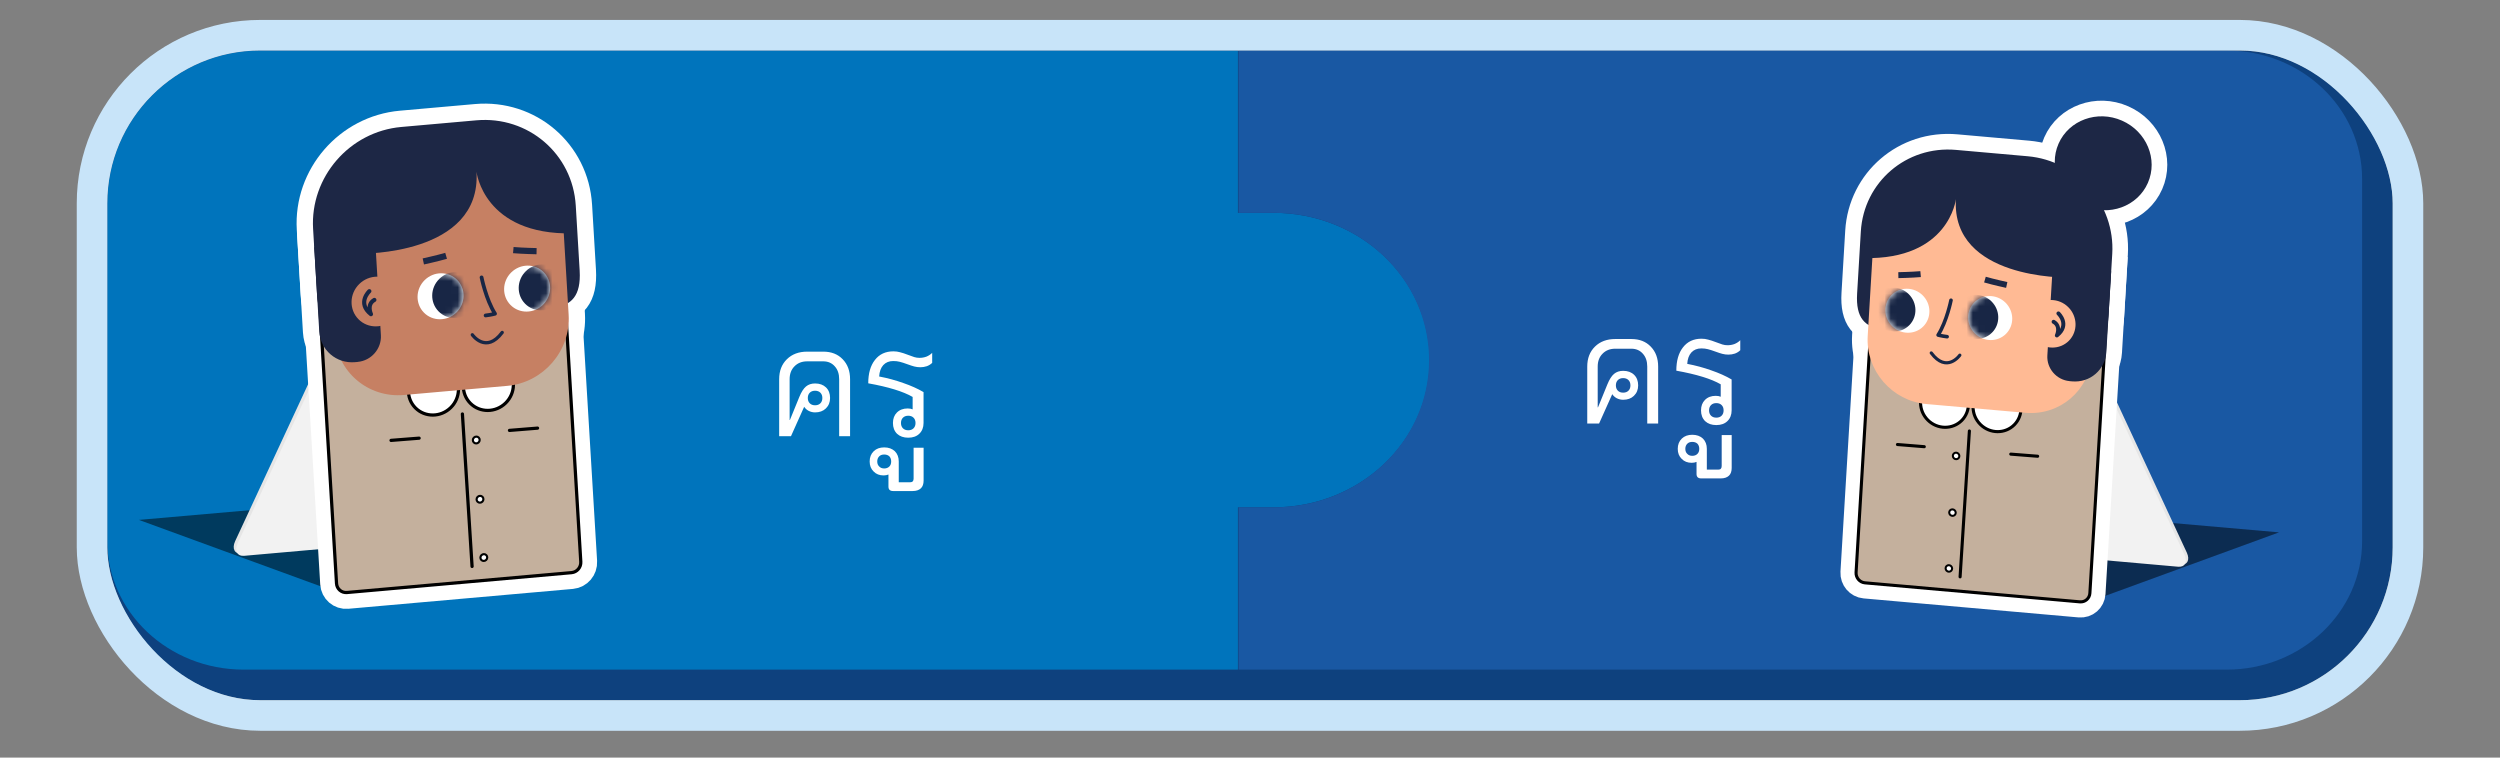
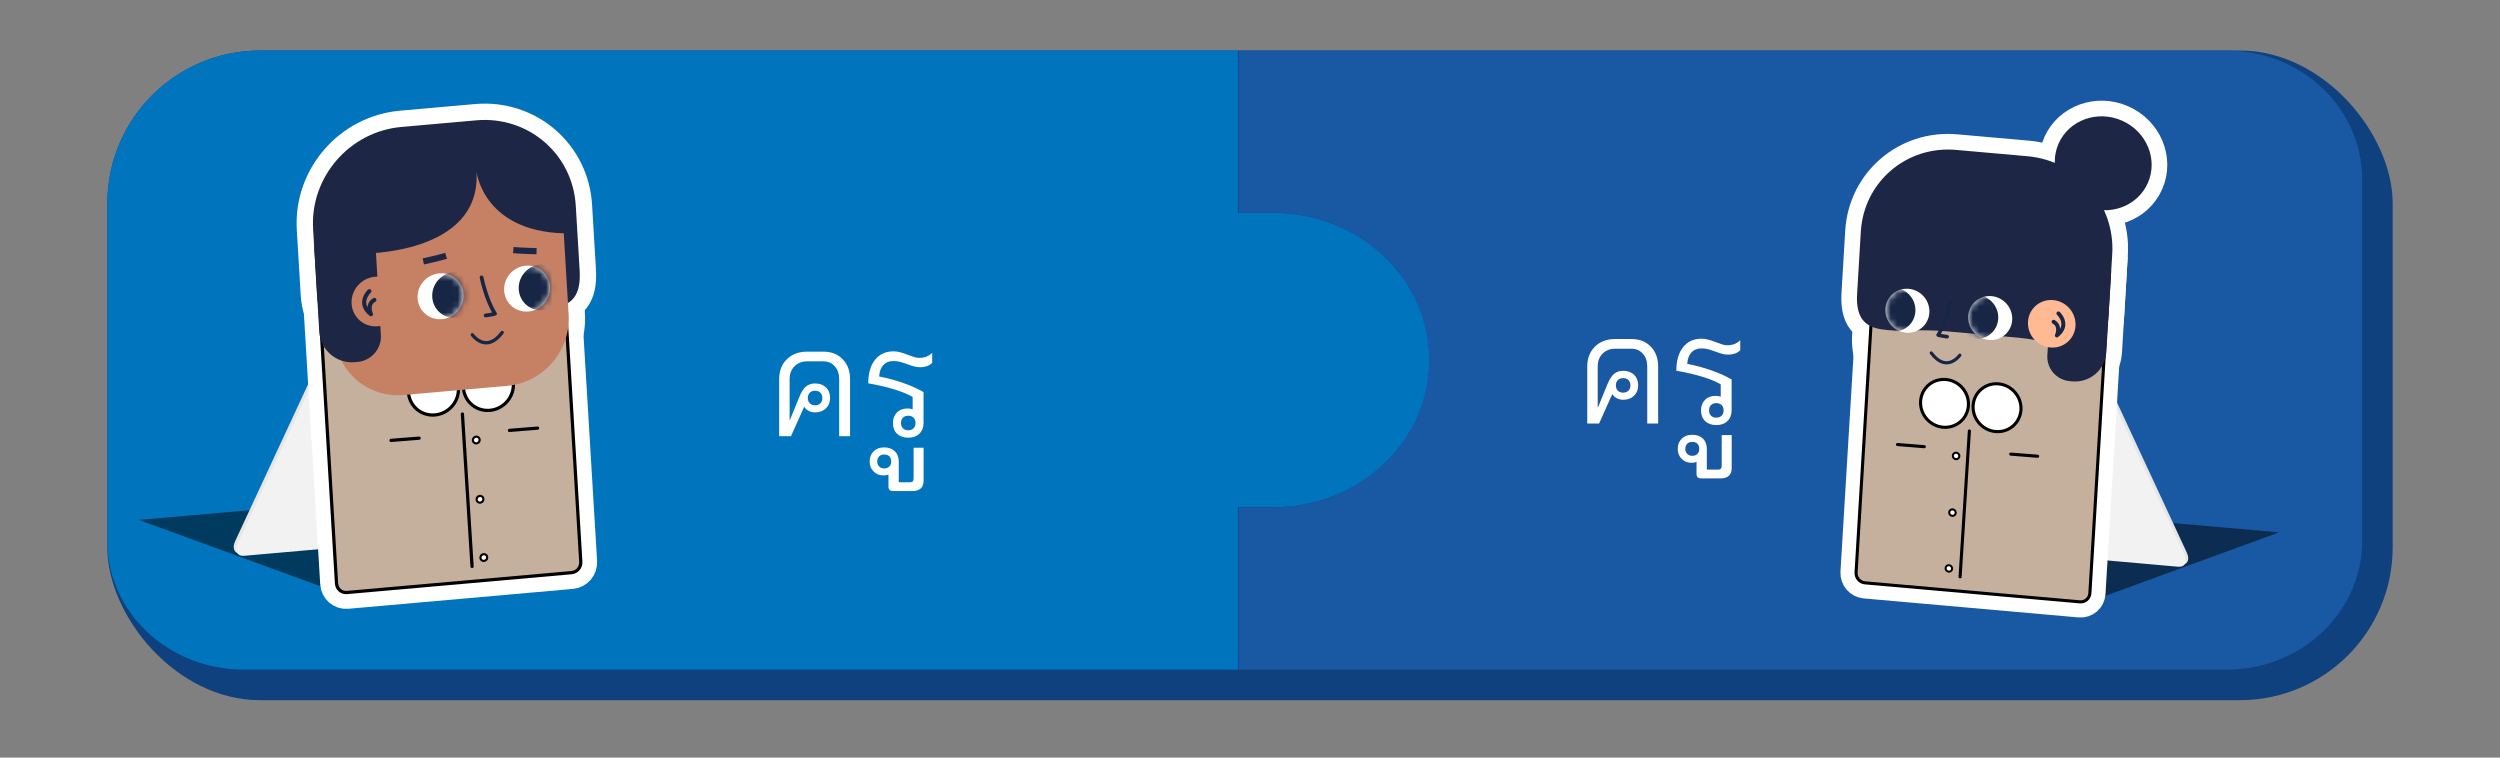
<svg xmlns="http://www.w3.org/2000/svg" width="396" height="120" viewBox="0 0 396 120" fill="none">
  <rect x="0" y="0" width="396" height="120" fill="#808080" stroke="none" />
  <g clip-path="url(#clip0_812_91099)">
    <rect x="4.893" y="3.158" width="378.95" height="107.753" rx="21.511" fill="#0E417E" />
    <path d="M17 28.351V85.728C17 96.96 26.668 106.069 38.597 106.069H196.085V80.358H201.704C215.375 80.358 226.452 69.921 226.452 57.04C226.452 50.595 223.678 44.767 219.208 40.547C214.729 36.327 208.544 33.713 201.704 33.713H196.085V8.002H38.597C26.668 8.002 17 17.111 17 28.351Z" fill="#0074BC" />
    <path d="M219.163 40.547C223.606 44.767 226.362 50.595 226.362 57.04C226.362 69.921 215.354 80.358 201.768 80.358H196.184V106.069H352.703C364.55 106.069 374.157 96.96 374.157 85.728V28.351C374.157 17.111 364.55 8.002 352.703 8.002H196.184V33.713H201.768C208.566 33.713 214.712 36.327 219.163 40.547Z" fill="#1958A3" />
    <path d="M258.404 53.7C259.684 53.7 260.708 54.1 261.476 54.9C262.26 55.7 262.652 56.756 262.652 58.068V67.092H260.924V58.068C260.924 57.22 260.692 56.54 260.228 56.028C259.764 55.5 259.156 55.236 258.404 55.236H255.86C255.028 55.236 254.356 55.5 253.844 56.028C253.332 56.54 253.076 57.22 253.076 58.068V64.524H253.124L254.612 60.876C254.932 60.092 255.284 59.54 255.668 59.22C256.052 58.9 256.532 58.74 257.108 58.74C257.828 58.74 258.404 58.948 258.836 59.364C259.268 59.78 259.484 60.34 259.484 61.044C259.484 61.716 259.26 62.268 258.812 62.7C258.38 63.116 257.812 63.324 257.108 63.324C256.756 63.324 256.42 63.244 256.1 63.084C255.796 62.924 255.556 62.708 255.38 62.436L253.292 67.092H251.42V58.068C251.42 56.756 251.828 55.7 252.644 54.9C253.46 54.1 254.532 53.7 255.86 53.7H258.404ZM257.108 59.892C256.756 59.892 256.476 59.996 256.268 60.204C256.06 60.412 255.956 60.692 255.956 61.044C255.956 61.396 256.06 61.676 256.268 61.884C256.476 62.092 256.756 62.196 257.108 62.196C257.46 62.196 257.74 62.092 257.948 61.884C258.156 61.676 258.26 61.396 258.26 61.044C258.26 60.692 258.156 60.412 257.948 60.204C257.74 59.996 257.46 59.892 257.108 59.892ZM269.49 55.188C268.834 55.188 268.306 55.404 267.906 55.836C267.522 56.268 267.306 56.868 267.258 57.636C268.602 57.892 269.874 58.236 271.074 58.668C272.29 59.084 273.362 59.564 274.29 60.108V65.004C274.29 65.708 274.066 66.276 273.618 66.708C273.186 67.124 272.602 67.332 271.866 67.332C271.13 67.332 270.538 67.124 270.09 66.708C269.658 66.276 269.442 65.708 269.442 65.004C269.442 64.316 269.65 63.764 270.066 63.348C270.498 62.916 271.066 62.7 271.77 62.7C272.09 62.7 272.354 62.748 272.562 62.844V60.876C271.074 60.012 268.73 59.292 265.53 58.716C265.53 57.148 265.882 55.916 266.586 55.02C267.29 54.108 268.266 53.652 269.514 53.652C269.898 53.652 270.25 53.7 270.57 53.796C270.906 53.876 271.322 54.012 271.818 54.204C272.234 54.364 272.57 54.484 272.826 54.564C273.082 54.644 273.354 54.684 273.642 54.684C274.026 54.684 274.394 54.62 274.746 54.492C275.098 54.348 275.402 54.148 275.658 53.892V55.476C275.434 55.7 275.154 55.876 274.818 56.004C274.482 56.116 274.138 56.172 273.786 56.172C273.45 56.172 273.13 56.132 272.826 56.052C272.522 55.972 272.154 55.852 271.722 55.692C271.242 55.516 270.842 55.388 270.522 55.308C270.218 55.228 269.874 55.188 269.49 55.188ZM271.866 66.156C272.218 66.156 272.498 66.052 272.706 65.844C272.914 65.636 273.018 65.356 273.018 65.004C273.018 64.652 272.914 64.372 272.706 64.164C272.498 63.956 272.218 63.852 271.866 63.852C271.514 63.852 271.234 63.956 271.026 64.164C270.818 64.372 270.714 64.652 270.714 65.004C270.714 65.356 270.818 65.636 271.026 65.844C271.234 66.052 271.514 66.156 271.866 66.156ZM274.299 68.916V74.124C274.299 74.668 274.155 75.076 273.867 75.348C273.563 75.636 273.131 75.78 272.571 75.78H269.475C268.979 75.78 268.731 75.548 268.731 75.084V73.164C268.507 73.26 268.251 73.308 267.963 73.308C267.307 73.308 266.779 73.1 266.379 72.684C265.963 72.284 265.755 71.756 265.755 71.1C265.755 70.428 265.971 69.884 266.403 69.468C266.819 69.068 267.371 68.868 268.059 68.868C268.747 68.868 269.307 69.068 269.739 69.468C270.155 69.884 270.363 70.428 270.363 71.1V74.388H272.187C272.539 74.388 272.715 74.196 272.715 73.812V68.916H274.299ZM268.059 72.204C268.395 72.204 268.667 72.1 268.875 71.892C269.067 71.7 269.163 71.436 269.163 71.1C269.163 70.764 269.067 70.492 268.875 70.284C268.667 70.092 268.395 69.996 268.059 69.996C267.723 69.996 267.459 70.092 267.267 70.284C267.059 70.492 266.955 70.764 266.955 71.1C266.955 71.436 267.059 71.7 267.267 71.892C267.459 72.1 267.723 72.204 268.059 72.204Z" fill="white" />
    <path d="M130.404 55.7C131.684 55.7 132.708 56.1 133.476 56.9C134.26 57.7 134.652 58.756 134.652 60.068V69.092H132.924V60.068C132.924 59.22 132.692 58.54 132.228 58.028C131.764 57.5 131.156 57.236 130.404 57.236H127.86C127.028 57.236 126.356 57.5 125.844 58.028C125.332 58.54 125.076 59.22 125.076 60.068V66.524H125.124L126.612 62.876C126.932 62.092 127.284 61.54 127.668 61.22C128.052 60.9 128.532 60.74 129.108 60.74C129.828 60.74 130.404 60.948 130.836 61.364C131.268 61.78 131.484 62.34 131.484 63.044C131.484 63.716 131.26 64.268 130.812 64.7C130.38 65.116 129.812 65.324 129.108 65.324C128.756 65.324 128.42 65.244 128.1 65.084C127.796 64.924 127.556 64.708 127.38 64.436L125.292 69.092H123.42V60.068C123.42 58.756 123.828 57.7 124.644 56.9C125.46 56.1 126.532 55.7 127.86 55.7H130.404ZM129.108 61.892C128.756 61.892 128.476 61.996 128.268 62.204C128.06 62.412 127.956 62.692 127.956 63.044C127.956 63.396 128.06 63.676 128.268 63.884C128.476 64.092 128.756 64.196 129.108 64.196C129.46 64.196 129.74 64.092 129.948 63.884C130.156 63.676 130.26 63.396 130.26 63.044C130.26 62.692 130.156 62.412 129.948 62.204C129.74 61.996 129.46 61.892 129.108 61.892ZM141.49 57.188C140.834 57.188 140.306 57.404 139.906 57.836C139.522 58.268 139.306 58.868 139.258 59.636C140.602 59.892 141.874 60.236 143.074 60.668C144.29 61.084 145.362 61.564 146.29 62.108V67.004C146.29 67.708 146.066 68.276 145.618 68.708C145.186 69.124 144.602 69.332 143.866 69.332C143.13 69.332 142.538 69.124 142.09 68.708C141.658 68.276 141.442 67.708 141.442 67.004C141.442 66.316 141.65 65.764 142.066 65.348C142.498 64.916 143.066 64.7 143.77 64.7C144.09 64.7 144.354 64.748 144.562 64.844V62.876C143.074 62.012 140.73 61.292 137.53 60.716C137.53 59.148 137.882 57.916 138.586 57.02C139.29 56.108 140.266 55.652 141.514 55.652C141.898 55.652 142.25 55.7 142.57 55.796C142.906 55.876 143.322 56.012 143.818 56.204C144.234 56.364 144.57 56.484 144.826 56.564C145.082 56.644 145.354 56.684 145.642 56.684C146.026 56.684 146.394 56.62 146.746 56.492C147.098 56.348 147.402 56.148 147.658 55.892V57.476C147.434 57.7 147.154 57.876 146.818 58.004C146.482 58.116 146.138 58.172 145.786 58.172C145.45 58.172 145.13 58.132 144.826 58.052C144.522 57.972 144.154 57.852 143.722 57.692C143.242 57.516 142.842 57.388 142.522 57.308C142.218 57.228 141.874 57.188 141.49 57.188ZM143.866 68.156C144.218 68.156 144.498 68.052 144.706 67.844C144.914 67.636 145.018 67.356 145.018 67.004C145.018 66.652 144.914 66.372 144.706 66.164C144.498 65.956 144.218 65.852 143.866 65.852C143.514 65.852 143.234 65.956 143.026 66.164C142.818 66.372 142.714 66.652 142.714 67.004C142.714 67.356 142.818 67.636 143.026 67.844C143.234 68.052 143.514 68.156 143.866 68.156ZM146.299 70.916V76.124C146.299 76.668 146.155 77.076 145.867 77.348C145.563 77.636 145.131 77.78 144.571 77.78H141.475C140.979 77.78 140.731 77.548 140.731 77.084V75.164C140.507 75.26 140.251 75.308 139.963 75.308C139.307 75.308 138.779 75.1 138.379 74.684C137.963 74.284 137.755 73.756 137.755 73.1C137.755 72.428 137.971 71.884 138.403 71.468C138.819 71.068 139.371 70.868 140.059 70.868C140.747 70.868 141.307 71.068 141.739 71.468C142.155 71.884 142.363 72.428 142.363 73.1V76.388H144.187C144.539 76.388 144.715 76.196 144.715 75.812V70.916H146.299ZM140.059 74.204C140.395 74.204 140.667 74.1 140.875 73.892C141.067 73.7 141.163 73.436 141.163 73.1C141.163 72.764 141.067 72.492 140.875 72.284C140.667 72.092 140.395 71.996 140.059 71.996C139.723 71.996 139.459 72.092 139.267 72.284C139.059 72.492 138.955 72.764 138.955 73.1C138.955 73.436 139.059 73.7 139.267 73.892C139.459 74.1 139.723 74.204 140.059 74.204Z" fill="white" />
  </g>
-   <rect x="14.579" y="5.579" width="366.843" height="107.753" rx="26.636" stroke="#C8E4F9" stroke-width="4.843" />
  <path opacity="0.5" d="M53.843 93.99L22 82.352L90.74 76.332L53.843 93.99Z" fill="black" />
  <path d="M65.729 85.269L38.298 87.697C37.169 87.8 36.699 86.91 37.246 85.722L56.383 44.558C56.939 43.369 58.298 42.318 59.435 42.224L86.867 39.795C87.995 39.693 88.466 40.582 87.918 41.77L68.781 82.934C68.226 84.123 66.866 85.174 65.729 85.269Z" fill="#E6E6E6" />
  <path d="M66.131 85.61L38.7 88.039C37.571 88.141 37.101 87.252 37.648 86.064L56.785 44.9C57.34 43.711 58.7 42.66 59.837 42.565L87.268 40.137C88.397 40.034 88.867 40.924 88.32 42.112L69.183 83.276C68.628 84.465 67.268 85.516 66.131 85.61Z" fill="#F2F2F2" />
  <path d="M90.535 90.706L54.955 93.853C54.1 93.93 53.356 93.289 53.305 92.416L50.072 38.811C50.021 37.939 50.671 37.169 51.535 37.092L87.115 33.946C87.97 33.869 88.714 34.51 88.765 35.382L91.997 88.987C92.049 89.86 91.399 90.629 90.535 90.706Z" stroke="white" stroke-width="5.173" />
  <path d="M77.247 49.064L65.37 50.116C57.161 50.843 50.705 54.725 50.209 46.533L49.594 36.255C49.106 28.063 55.357 20.838 63.574 20.111L75.451 19.059C83.66 18.332 90.715 24.386 91.202 32.569L91.818 42.848C92.305 51.039 85.456 48.337 77.247 49.064Z" stroke="white" stroke-width="5.173" />
  <path d="M65.794 64.602C64.279 63.065 64.332 60.556 65.913 58.998C67.494 57.44 70.004 57.422 71.519 58.959C73.034 60.496 72.981 63.005 71.4 64.564C69.819 66.122 67.31 66.139 65.794 64.602Z" stroke="white" stroke-width="5.173" />
  <path d="M74.495 63.872C72.98 62.335 73.033 59.825 74.614 58.267C76.194 56.709 78.704 56.692 80.219 58.229C81.734 59.766 81.681 62.275 80.1 63.833C78.52 65.391 76.01 65.409 74.495 63.872Z" stroke="white" stroke-width="5.173" />
  <path d="M80.334 61.122L63.993 62.567C58.273 63.071 53.356 58.856 53.014 53.144L52.176 39.137C51.834 33.425 56.195 28.389 61.915 27.884L78.256 26.439C83.977 25.935 88.893 30.151 89.235 35.862L90.073 49.869C90.415 55.581 86.054 60.617 80.334 61.122Z" stroke="white" stroke-width="5.173" />
  <path d="M80.865 48.309C79.472 46.896 79.522 44.59 80.974 43.158C82.427 41.726 84.734 41.71 86.126 43.122C87.519 44.535 87.47 46.841 86.017 48.273C84.564 49.705 82.257 49.721 80.865 48.309Z" stroke="white" stroke-width="5.173" />
  <mask id="mask0_812_91099" style="mask-type:luminance" maskUnits="userSpaceOnUse" x="79" y="42" width="9" height="8">
    <path d="M80.865 48.309C79.472 46.896 79.522 44.59 80.974 43.158C82.427 41.726 84.734 41.71 86.126 43.122C87.519 44.535 87.47 46.841 86.017 48.273C84.564 49.705 82.257 49.721 80.865 48.309Z" fill="white" />
  </mask>
  <g mask="url(#mask0_812_91099)">
    <path d="M83.177 48.113C81.784 46.701 81.833 44.395 83.286 42.962C84.739 41.53 87.045 41.514 88.438 42.927C89.83 44.339 89.781 46.645 88.329 48.078C86.876 49.51 84.569 49.526 83.177 48.113Z" stroke="white" stroke-width="5.173" />
  </g>
  <path d="M67.154 49.523C65.762 48.111 65.811 45.805 67.264 44.373C68.716 42.94 71.023 42.924 72.415 44.337C73.808 45.749 73.759 48.056 72.306 49.488C70.853 50.92 68.547 50.936 67.154 49.523Z" stroke="white" stroke-width="5.173" />
  <mask id="mask1_812_91099" style="mask-type:luminance" maskUnits="userSpaceOnUse" x="66" y="43" width="8" height="8">
    <path d="M67.154 49.523C65.762 48.111 65.811 45.805 67.264 44.373C68.716 42.94 71.023 42.924 72.415 44.337C73.808 45.749 73.759 48.056 72.306 49.488C70.853 50.92 68.547 50.936 67.154 49.523Z" fill="white" />
  </mask>
  <g mask="url(#mask1_812_91099)">
    <path d="M69.474 49.328C68.082 47.916 68.131 45.61 69.584 44.177C71.037 42.745 73.343 42.729 74.736 44.142C76.128 45.554 76.079 47.86 74.626 49.292C73.173 50.725 70.867 50.741 69.474 49.328Z" stroke="white" stroke-width="5.173" />
  </g>
-   <path d="M56.656 57.332L56.246 57.367C53.287 57.632 50.748 55.451 50.568 52.492L49.773 39.162L59.444 38.307L60.333 53.083C60.462 55.229 58.82 57.127 56.665 57.324L56.656 57.332Z" stroke="white" stroke-width="5.173" />
  <path d="M56.78 50.565C55.275 49.038 55.328 46.545 56.899 44.997C58.469 43.449 60.963 43.431 62.468 44.958C63.973 46.485 63.92 48.978 62.349 50.526C60.779 52.074 58.285 52.092 56.78 50.565Z" stroke="white" stroke-width="5.173" />
  <path d="M57.067 40.18C57.067 40.18 76.272 40.505 75.477 27.208C75.477 27.208 76.606 37.255 90.68 36.965C90.68 36.965 90.047 19.204 76.358 20.179C62.668 21.154 58.974 22.514 56.178 25.318C53.39 28.123 50.791 32.903 50.987 40.163L57.067 40.18Z" stroke="white" stroke-width="5.173" />
  <path d="M84.994 39.786C84.994 39.786 82.762 39.743 81.308 39.615" stroke="white" stroke-width="5.173" />
-   <path d="M67.054 41.411C67.054 41.411 69.252 40.932 70.663 40.522" stroke="white" stroke-width="5.173" />
  <path d="M76.281 43.941C76.281 43.941 76.973 47.422 78.41 49.696C78.41 49.696 77.803 49.867 76.922 49.97" stroke="white" stroke-width="5.173" />
  <path d="M74.818 53.032C74.818 53.032 76.973 56.11 79.547 52.664" stroke="white" stroke-width="5.173" />
  <path d="M58.503 46.123C58.503 46.123 56.502 47.987 58.76 49.766C58.76 49.766 58.016 48.235 59.299 47.508" stroke="white" stroke-width="5.173" />
  <path d="M61.941 69.757L66.387 69.406" stroke="white" stroke-width="5.173" />
  <path d="M80.701 68.176L85.148 67.816" stroke="white" stroke-width="5.173" />
  <path d="M75.051 70.083C74.845 69.875 74.852 69.534 75.067 69.322C75.282 69.109 75.624 69.106 75.829 69.314C76.035 69.522 76.028 69.864 75.812 70.076C75.597 70.288 75.256 70.292 75.051 70.083Z" stroke="white" stroke-width="5.173" />
  <path d="M75.642 79.468C75.437 79.26 75.444 78.919 75.659 78.706C75.874 78.494 76.216 78.491 76.421 78.699C76.627 78.907 76.62 79.248 76.404 79.461C76.189 79.673 75.848 79.676 75.642 79.468Z" stroke="white" stroke-width="5.173" />
  <path d="M76.247 88.7C76.042 88.492 76.049 88.151 76.264 87.939C76.479 87.726 76.82 87.723 77.026 87.931C77.232 88.14 77.224 88.481 77.009 88.693C76.794 88.906 76.453 88.909 76.247 88.7Z" stroke="white" stroke-width="5.173" />
  <path d="M73.245 65.576L74.776 89.724" stroke="white" stroke-width="5.173" />
  <path d="M90.535 90.706L54.955 93.853C54.1 93.93 53.356 93.289 53.305 92.416L50.072 38.811C50.021 37.939 50.671 37.169 51.535 37.092L87.115 33.946C87.97 33.869 88.714 34.51 88.765 35.382L91.997 88.987C92.049 89.86 91.399 90.629 90.535 90.706Z" fill="#C4B09D" stroke="black" stroke-width="0.513" stroke-linecap="round" stroke-linejoin="round" />
  <path d="M77.247 49.064L65.37 50.116C57.161 50.843 50.705 54.725 50.209 46.533L49.594 36.255C49.106 28.063 55.357 20.838 63.574 20.111L75.451 19.059C83.66 18.332 90.715 24.386 91.202 32.569L91.818 42.848C92.305 51.039 85.456 48.337 77.247 49.064Z" fill="#1D2745" />
  <path d="M65.794 64.602C64.279 63.065 64.332 60.556 65.913 58.998C67.494 57.44 70.004 57.422 71.519 58.959C73.034 60.496 72.981 63.005 71.4 64.564C69.819 66.122 67.31 66.139 65.794 64.602Z" fill="white" stroke="black" stroke-width="0.513" stroke-miterlimit="10" />
  <path d="M74.495 63.872C72.98 62.335 73.033 59.825 74.614 58.267C76.194 56.709 78.704 56.692 80.219 58.229C81.734 59.766 81.681 62.275 80.1 63.833C78.52 65.391 76.01 65.409 74.495 63.872Z" fill="white" stroke="black" stroke-width="0.513" stroke-miterlimit="10" />
  <path d="M80.334 61.122L63.993 62.567C58.273 63.071 53.356 58.856 53.014 53.144L52.176 39.137C51.834 33.425 56.195 28.389 61.915 27.884L78.256 26.439C83.977 25.935 88.893 30.151 89.235 35.862L90.073 49.869C90.415 55.581 86.054 60.617 80.334 61.122Z" fill="#C68063" />
  <path d="M80.865 48.309C79.472 46.896 79.522 44.59 80.974 43.158C82.427 41.726 84.734 41.71 86.126 43.122C87.519 44.535 87.47 46.841 86.017 48.273C84.564 49.705 82.257 49.721 80.865 48.309Z" fill="white" />
  <mask id="mask2_812_91099" style="mask-type:luminance" maskUnits="userSpaceOnUse" x="79" y="42" width="9" height="8">
    <path d="M80.865 48.309C79.472 46.896 79.522 44.59 80.974 43.158C82.427 41.726 84.734 41.71 86.126 43.122C87.519 44.535 87.47 46.841 86.017 48.273C84.564 49.705 82.257 49.721 80.865 48.309Z" fill="white" />
  </mask>
  <g mask="url(#mask2_812_91099)">
    <path d="M83.177 48.113C81.784 46.701 81.833 44.395 83.286 42.962C84.739 41.53 87.045 41.514 88.438 42.927C89.83 44.339 89.781 46.645 88.329 48.078C86.876 49.51 84.569 49.526 83.177 48.113Z" fill="#182645" />
  </g>
  <path d="M67.154 49.523C65.762 48.111 65.811 45.805 67.264 44.373C68.716 42.94 71.023 42.924 72.415 44.337C73.808 45.749 73.759 48.056 72.306 49.488C70.853 50.92 68.547 50.936 67.154 49.523Z" fill="white" />
  <mask id="mask3_812_91099" style="mask-type:luminance" maskUnits="userSpaceOnUse" x="66" y="43" width="8" height="8">
    <path d="M67.154 49.523C65.762 48.111 65.811 45.805 67.264 44.373C68.716 42.94 71.023 42.924 72.415 44.337C73.808 45.749 73.759 48.056 72.306 49.488C70.853 50.92 68.547 50.936 67.154 49.523Z" fill="white" />
  </mask>
  <g mask="url(#mask3_812_91099)">
    <path d="M69.474 49.328C68.082 47.916 68.131 45.61 69.584 44.177C71.037 42.745 73.343 42.729 74.736 44.142C76.128 45.554 76.079 47.86 74.626 49.292C73.173 50.725 70.867 50.741 69.474 49.328Z" fill="#182645" />
  </g>
  <path d="M56.656 57.332L56.246 57.367C53.287 57.632 50.748 55.451 50.568 52.492L49.773 39.162L59.444 38.307L60.333 53.083C60.462 55.229 58.82 57.127 56.665 57.324L56.656 57.332Z" fill="#1D2745" />
  <path d="M56.78 50.565C55.275 49.038 55.328 46.545 56.899 44.997C58.469 43.449 60.963 43.431 62.468 44.958C63.973 46.485 63.92 48.978 62.349 50.526C60.779 52.074 58.285 52.092 56.78 50.565Z" fill="#C68063" />
  <path d="M57.067 40.18C57.067 40.18 76.272 40.505 75.477 27.208C75.477 27.208 76.606 37.255 90.68 36.965C90.68 36.965 90.047 19.204 76.358 20.179C62.668 21.154 58.974 22.514 56.178 25.318C53.39 28.123 50.791 32.903 50.987 40.163L57.067 40.18Z" fill="#1D2745" />
  <path d="M84.994 39.786C84.994 39.786 82.762 39.743 81.308 39.615" stroke="#1D2745" stroke-width="0.983" stroke-miterlimit="10" />
  <path d="M67.054 41.411C67.054 41.411 69.252 40.932 70.663 40.522" stroke="#1D2745" stroke-width="0.983" stroke-miterlimit="10" />
  <path d="M76.281 43.941C76.281 43.941 76.973 47.422 78.41 49.696C78.41 49.696 77.803 49.867 76.922 49.97" stroke="#182645" stroke-width="0.599" stroke-linecap="round" stroke-linejoin="round" />
  <path d="M74.818 53.032C74.818 53.032 76.973 56.11 79.547 52.664" stroke="#182645" stroke-width="0.53" stroke-linecap="round" stroke-linejoin="round" />
  <path d="M58.503 46.123C58.503 46.123 56.502 47.987 58.76 49.766C58.76 49.766 58.016 48.235 59.299 47.508" stroke="#182645" stroke-width="0.658" stroke-linecap="round" stroke-linejoin="round" />
  <path d="M61.941 69.757L66.387 69.406" stroke="black" stroke-width="0.513" stroke-linecap="round" stroke-linejoin="round" />
  <path d="M80.701 68.176L85.148 67.816" stroke="black" stroke-width="0.513" stroke-linecap="round" stroke-linejoin="round" />
  <path d="M75.051 70.083C74.845 69.875 74.852 69.534 75.067 69.322C75.282 69.109 75.624 69.106 75.829 69.314C76.035 69.522 76.028 69.864 75.812 70.076C75.597 70.288 75.256 70.292 75.051 70.083Z" fill="white" stroke="black" stroke-width="0.342" stroke-miterlimit="10" />
  <path d="M75.642 79.468C75.437 79.26 75.444 78.919 75.659 78.706C75.874 78.494 76.216 78.491 76.421 78.699C76.627 78.907 76.62 79.248 76.404 79.461C76.189 79.673 75.848 79.676 75.642 79.468Z" fill="white" stroke="black" stroke-width="0.342" stroke-miterlimit="10" />
  <path d="M76.247 88.7C76.042 88.492 76.049 88.151 76.264 87.939C76.479 87.726 76.82 87.723 77.026 87.931C77.232 88.14 77.224 88.481 77.009 88.693C76.794 88.906 76.453 88.909 76.247 88.7Z" fill="white" stroke="black" stroke-width="0.342" stroke-miterlimit="10" />
  <path d="M73.245 65.576L74.776 89.724" stroke="black" stroke-width="0.513" stroke-linecap="round" stroke-linejoin="round" />
  <path opacity="0.5" d="M330.513 95.465L361 84.326L295.206 78.564L330.513 95.465Z" fill="black" />
  <path d="M319.137 87.116L345.392 89.441C346.473 89.539 346.923 88.688 346.399 87.55L328.082 48.15C327.55 47.013 326.249 46.006 325.161 45.916L298.905 43.592C297.825 43.493 297.375 44.345 297.898 45.482L316.215 84.882C316.747 86.019 318.048 87.026 319.137 87.116Z" fill="#E6E6E6" />
  <path d="M318.76 87.444L345.016 89.769C346.096 89.867 346.546 89.016 346.022 87.878L327.706 48.478C327.174 47.341 325.873 46.334 324.784 46.244L298.529 43.92C297.448 43.822 296.998 44.673 297.522 45.81L315.838 85.21C316.37 86.348 317.672 87.354 318.76 87.444Z" fill="#F2F2F2" />
  <path d="M295.402 92.32L329.457 95.332C330.276 95.406 330.988 94.792 331.037 93.957L334.131 42.649C334.18 41.814 333.558 41.078 332.731 41.004L298.676 37.992C297.857 37.919 297.145 38.532 297.096 39.367L294.003 90.675C293.953 91.51 294.575 92.246 295.402 92.32Z" stroke="white" stroke-width="4.952" />
  <path d="M308.112 52.463L319.48 53.47C327.337 54.166 333.517 57.881 333.991 50.041L334.581 40.203C335.047 32.362 329.064 25.447 321.199 24.751L309.831 23.744C301.974 23.049 295.222 28.843 294.755 36.675L294.166 46.513C293.7 54.354 300.255 51.767 308.112 52.463Z" stroke="white" stroke-width="4.952" />
  <path d="M313.704 67.244C312.191 65.753 312.14 63.351 313.591 61.88C315.041 60.409 317.443 60.425 318.956 61.917C320.469 63.408 320.519 65.81 319.069 67.281C317.619 68.752 315.217 68.735 313.704 67.244Z" stroke="white" stroke-width="4.952" />
  <path d="M305.384 66.556C303.871 65.065 303.82 62.663 305.27 61.192C306.721 59.721 309.123 59.738 310.636 61.229C312.149 62.721 312.199 65.122 310.749 66.593C309.299 68.064 306.897 68.048 305.384 66.556Z" stroke="white" stroke-width="4.952" />
  <path d="M305.166 64.003L320.806 65.386C326.282 65.869 330.988 61.834 331.315 56.367L332.117 42.961C332.444 37.493 328.27 32.673 322.795 32.19L307.155 30.807C301.679 30.324 296.973 34.359 296.646 39.826L295.844 53.232C295.517 58.699 299.691 63.52 305.166 64.003Z" stroke="white" stroke-width="4.952" />
  <path d="M299.718 51.67C298.327 50.299 298.28 48.092 299.613 46.74C300.946 45.388 303.154 45.403 304.544 46.774C305.935 48.145 305.982 50.352 304.649 51.704C303.316 53.056 301.108 53.041 299.718 51.67Z" stroke="white" stroke-width="4.952" />
  <mask id="mask4_812_91099" style="mask-type:luminance" maskUnits="userSpaceOnUse" x="298" y="45" width="8" height="8">
    <path d="M299.718 51.67C298.327 50.299 298.28 48.092 299.613 46.74C300.946 45.388 303.154 45.403 304.544 46.774C305.935 48.145 305.982 50.352 304.649 51.704C303.316 53.056 301.108 53.041 299.718 51.67Z" fill="white" />
  </mask>
  <g mask="url(#mask4_812_91099)">
    <path d="M297.504 51.476C296.114 50.105 296.067 47.898 297.4 46.546C298.733 45.194 300.94 45.209 302.331 46.58C303.721 47.951 303.768 50.158 302.436 51.511C301.103 52.862 298.895 52.847 297.504 51.476Z" stroke="white" stroke-width="4.952" />
  </g>
  <path d="M312.837 52.828C311.446 51.457 311.399 49.25 312.732 47.898C314.065 46.546 316.273 46.561 317.663 47.932C319.054 49.303 319.101 51.51 317.768 52.862C316.435 54.214 314.227 54.199 312.837 52.828Z" stroke="white" stroke-width="4.952" />
  <mask id="mask5_812_91099" style="mask-type:luminance" maskUnits="userSpaceOnUse" x="311" y="46" width="8" height="8">
    <path d="M312.837 52.828C311.446 51.457 311.399 49.25 312.732 47.898C314.065 46.546 316.273 46.561 317.663 47.932C319.054 49.303 319.101 51.51 317.768 52.862C316.435 54.214 314.227 54.199 312.837 52.828Z" fill="white" />
  </mask>
  <g mask="url(#mask5_812_91099)">
    <path d="M310.623 52.635C309.233 51.264 309.186 49.056 310.519 47.704C311.851 46.352 314.059 46.368 315.45 47.739C316.84 49.109 316.887 51.317 315.554 52.669C314.222 54.021 312.014 54.005 310.623 52.635Z" stroke="white" stroke-width="4.952" />
  </g>
  <path d="M327.82 60.376L328.213 60.409C331.045 60.663 333.476 58.576 333.648 55.744L334.409 42.984L325.152 42.166L324.301 56.309C324.178 58.363 325.75 60.18 327.812 60.368L327.82 60.376Z" stroke="white" stroke-width="4.952" />
  <path d="M322.388 53.935C320.885 52.453 320.834 50.067 322.274 48.606C323.715 47.145 326.102 47.161 327.605 48.643C329.108 50.125 329.159 52.511 327.718 53.972C326.278 55.434 323.891 55.417 322.388 53.935Z" stroke="white" stroke-width="4.952" />
  <path d="M327.436 43.96C327.436 43.96 309.054 44.271 309.815 31.544C309.815 31.544 308.734 41.161 295.263 40.882C295.263 40.882 295.869 23.883 308.972 24.816C322.075 25.749 325.611 27.051 328.287 29.735C330.955 32.42 333.443 36.995 333.255 43.943L327.436 43.96Z" stroke="white" stroke-width="4.952" />
  <path d="M330.181 32.625C326.274 30.909 324.436 26.492 326.075 22.759C327.715 19.026 332.211 17.39 336.118 19.106C340.025 20.822 341.863 25.239 340.223 28.972C338.584 32.705 334.088 34.34 330.181 32.625Z" stroke="white" stroke-width="4.952" />
  <path d="M300.697 43.584C300.697 43.584 302.833 43.543 304.225 43.42" stroke="white" stroke-width="4.952" />
  <path d="M317.868 45.138C317.868 45.138 315.765 44.68 314.414 44.287" stroke="white" stroke-width="4.952" />
  <path d="M309.037 47.56C309.037 47.56 308.374 50.892 306.999 53.069C306.999 53.069 307.58 53.232 308.423 53.331" stroke="white" stroke-width="4.952" />
  <path d="M310.437 56.26C310.437 56.26 308.374 59.206 305.911 55.908" stroke="white" stroke-width="4.952" />
  <path d="M326.052 49.648C326.052 49.648 327.968 51.433 325.807 53.135C325.807 53.135 326.519 51.67 325.291 50.974" stroke="white" stroke-width="4.952" />
  <path d="M322.762 72.269L318.507 71.934" stroke="white" stroke-width="4.952" />
  <path d="M304.806 70.756L300.558 70.412" stroke="white" stroke-width="4.952" />
  <path d="M309.489 72.581C309.283 72.377 309.276 72.051 309.473 71.852C309.67 71.652 309.996 71.655 310.202 71.859C310.408 72.062 310.415 72.388 310.218 72.588C310.021 72.787 309.695 72.784 309.489 72.581Z" stroke="white" stroke-width="4.952" />
  <path d="M308.913 81.559C308.708 81.356 308.7 81.029 308.897 80.83C309.094 80.631 309.421 80.634 309.626 80.837C309.832 81.04 309.84 81.367 309.643 81.566C309.446 81.766 309.119 81.762 308.913 81.559Z" stroke="white" stroke-width="4.952" />
  <path d="M308.343 90.401C308.137 90.198 308.13 89.871 308.327 89.672C308.524 89.472 308.85 89.476 309.056 89.679C309.262 89.882 309.269 90.209 309.072 90.408C308.875 90.607 308.549 90.604 308.343 90.401Z" stroke="white" stroke-width="4.952" />
  <path d="M311.951 68.268L310.478 91.372" stroke="white" stroke-width="4.952" />
  <path d="M295.402 92.32L329.457 95.332C330.276 95.406 330.988 94.792 331.037 93.957L334.131 42.649C334.18 41.814 333.558 41.078 332.731 41.004L298.676 37.992C297.857 37.919 297.145 38.532 297.096 39.367L294.003 90.675C293.953 91.51 294.575 92.246 295.402 92.32Z" fill="#C4B09D" stroke="black" stroke-width="0.491" stroke-linecap="round" stroke-linejoin="round" />
  <path d="M308.112 52.463L319.48 53.47C327.337 54.166 333.517 57.881 333.991 50.041L334.581 40.203C335.047 32.362 329.064 25.447 321.199 24.751L309.831 23.744C301.974 23.049 295.222 28.843 294.755 36.675L294.166 46.513C293.7 54.354 300.255 51.767 308.112 52.463Z" fill="#1D2745" />
  <path d="M313.704 67.244C312.191 65.753 312.14 63.351 313.591 61.88C315.041 60.409 317.443 60.425 318.956 61.917C320.469 63.408 320.519 65.81 319.069 67.281C317.619 68.752 315.217 68.735 313.704 67.244Z" fill="white" stroke="black" stroke-width="0.491" stroke-miterlimit="10" />
  <path d="M305.384 66.556C303.871 65.065 303.82 62.663 305.27 61.192C306.721 59.721 309.123 59.738 310.636 61.229C312.149 62.721 312.199 65.122 310.749 66.593C309.299 68.064 306.897 68.048 305.384 66.556Z" fill="white" stroke="black" stroke-width="0.491" stroke-miterlimit="10" />
-   <path d="M305.166 64.003L320.806 65.386C326.282 65.869 330.988 61.834 331.315 56.367L332.117 42.961C332.444 37.493 328.27 32.673 322.795 32.19L307.155 30.807C301.679 30.324 296.973 34.359 296.646 39.826L295.844 53.232C295.517 58.699 299.691 63.52 305.166 64.003Z" fill="#FFBA94" />
  <path d="M299.718 51.67C298.327 50.299 298.28 48.092 299.613 46.74C300.946 45.388 303.154 45.403 304.544 46.774C305.935 48.145 305.982 50.352 304.649 51.704C303.316 53.056 301.108 53.041 299.718 51.67Z" fill="white" />
  <mask id="mask6_812_91099" style="mask-type:luminance" maskUnits="userSpaceOnUse" x="298" y="45" width="8" height="8">
    <path d="M299.718 51.67C298.327 50.299 298.28 48.092 299.613 46.74C300.946 45.388 303.154 45.403 304.544 46.774C305.935 48.145 305.982 50.352 304.649 51.704C303.316 53.056 301.108 53.041 299.718 51.67Z" fill="white" />
  </mask>
  <g mask="url(#mask6_812_91099)">
    <path d="M297.504 51.476C296.114 50.105 296.067 47.898 297.4 46.546C298.733 45.194 300.94 45.209 302.331 46.58C303.721 47.951 303.768 50.158 302.436 51.511C301.103 52.862 298.895 52.847 297.504 51.476Z" fill="#182645" />
  </g>
  <path d="M312.837 52.828C311.446 51.457 311.399 49.25 312.732 47.898C314.065 46.546 316.273 46.561 317.663 47.932C319.054 49.303 319.101 51.51 317.768 52.862C316.435 54.214 314.227 54.199 312.837 52.828Z" fill="white" />
  <mask id="mask7_812_91099" style="mask-type:luminance" maskUnits="userSpaceOnUse" x="311" y="46" width="8" height="8">
    <path d="M312.837 52.828C311.446 51.457 311.399 49.25 312.732 47.898C314.065 46.546 316.273 46.561 317.663 47.932C319.054 49.303 319.101 51.51 317.768 52.862C316.435 54.214 314.227 54.199 312.837 52.828Z" fill="white" />
  </mask>
  <g mask="url(#mask7_812_91099)">
    <path d="M310.623 52.635C309.233 51.264 309.186 49.056 310.519 47.704C311.851 46.352 314.059 46.368 315.45 47.739C316.84 49.109 316.887 51.317 315.554 52.669C314.222 54.021 312.014 54.005 310.623 52.635Z" fill="#182645" />
  </g>
  <path d="M327.82 60.376L328.213 60.409C331.045 60.663 333.476 58.576 333.648 55.744L334.409 42.984L325.152 42.166L324.301 56.309C324.178 58.363 325.75 60.18 327.812 60.368L327.82 60.376Z" fill="#1D2745" />
  <path d="M322.388 53.935C320.885 52.453 320.834 50.067 322.274 48.606C323.715 47.145 326.102 47.161 327.605 48.643C329.108 50.125 329.159 52.511 327.718 53.972C326.278 55.434 323.891 55.417 322.388 53.935Z" fill="#FFBA94" />
  <path d="M327.436 43.96C327.436 43.96 309.054 44.271 309.815 31.544C309.815 31.544 308.734 41.161 295.263 40.882C295.263 40.882 295.869 23.883 308.972 24.816C322.075 25.749 325.611 27.051 328.287 29.735C330.955 32.42 333.443 36.995 333.255 43.943L327.436 43.96Z" fill="#1D2745" />
  <path d="M330.181 32.625C326.274 30.909 324.436 26.492 326.075 22.759C327.715 19.026 332.211 17.39 336.118 19.106C340.025 20.822 341.863 25.239 340.223 28.972C338.584 32.705 334.088 34.34 330.181 32.625Z" fill="#1D2745" />
  <path d="M300.697 43.584C300.697 43.584 302.833 43.543 304.225 43.42" stroke="#1D2745" stroke-width="0.941" stroke-miterlimit="10" />
  <path d="M317.868 45.138C317.868 45.138 315.765 44.68 314.414 44.287" stroke="#1D2745" stroke-width="0.941" stroke-miterlimit="10" />
  <path d="M309.037 47.56C309.037 47.56 308.374 50.892 306.999 53.069C306.999 53.069 307.58 53.232 308.423 53.331" stroke="#182645" stroke-width="0.573" stroke-linecap="round" stroke-linejoin="round" />
  <path d="M310.437 56.26C310.437 56.26 308.374 59.206 305.911 55.908" stroke="#182645" stroke-width="0.507" stroke-linecap="round" stroke-linejoin="round" />
  <path d="M326.052 49.648C326.052 49.648 327.968 51.433 325.807 53.135C325.807 53.135 326.519 51.67 325.291 50.974" stroke="#182645" stroke-width="0.63" stroke-linecap="round" stroke-linejoin="round" />
  <path d="M322.762 72.269L318.507 71.934" stroke="black" stroke-width="0.491" stroke-linecap="round" stroke-linejoin="round" />
  <path d="M304.806 70.756L300.558 70.412" stroke="black" stroke-width="0.491" stroke-linecap="round" stroke-linejoin="round" />
  <path d="M309.489 72.581C309.283 72.377 309.276 72.051 309.473 71.852C309.67 71.652 309.996 71.655 310.202 71.859C310.408 72.062 310.415 72.388 310.218 72.588C310.021 72.787 309.695 72.784 309.489 72.581Z" fill="white" stroke="black" stroke-width="0.327" stroke-miterlimit="10" />
  <path d="M308.913 81.559C308.708 81.356 308.7 81.029 308.897 80.83C309.094 80.631 309.421 80.634 309.626 80.837C309.832 81.04 309.84 81.367 309.643 81.566C309.446 81.766 309.119 81.762 308.913 81.559Z" fill="white" stroke="black" stroke-width="0.327" stroke-miterlimit="10" />
  <path d="M308.343 90.401C308.137 90.198 308.13 89.871 308.327 89.672C308.524 89.472 308.85 89.476 309.056 89.679C309.262 89.882 309.269 90.209 309.072 90.408C308.875 90.607 308.549 90.604 308.343 90.401Z" fill="white" stroke="black" stroke-width="0.327" stroke-miterlimit="10" />
  <path d="M311.951 68.268L310.478 91.372" stroke="black" stroke-width="0.491" stroke-linecap="round" stroke-linejoin="round" />
  <defs>
    <clipPath id="clip0_812_91099">
      <rect x="17" y="8" width="362" height="102.91" rx="24.214" fill="white" />
    </clipPath>
  </defs>
</svg>